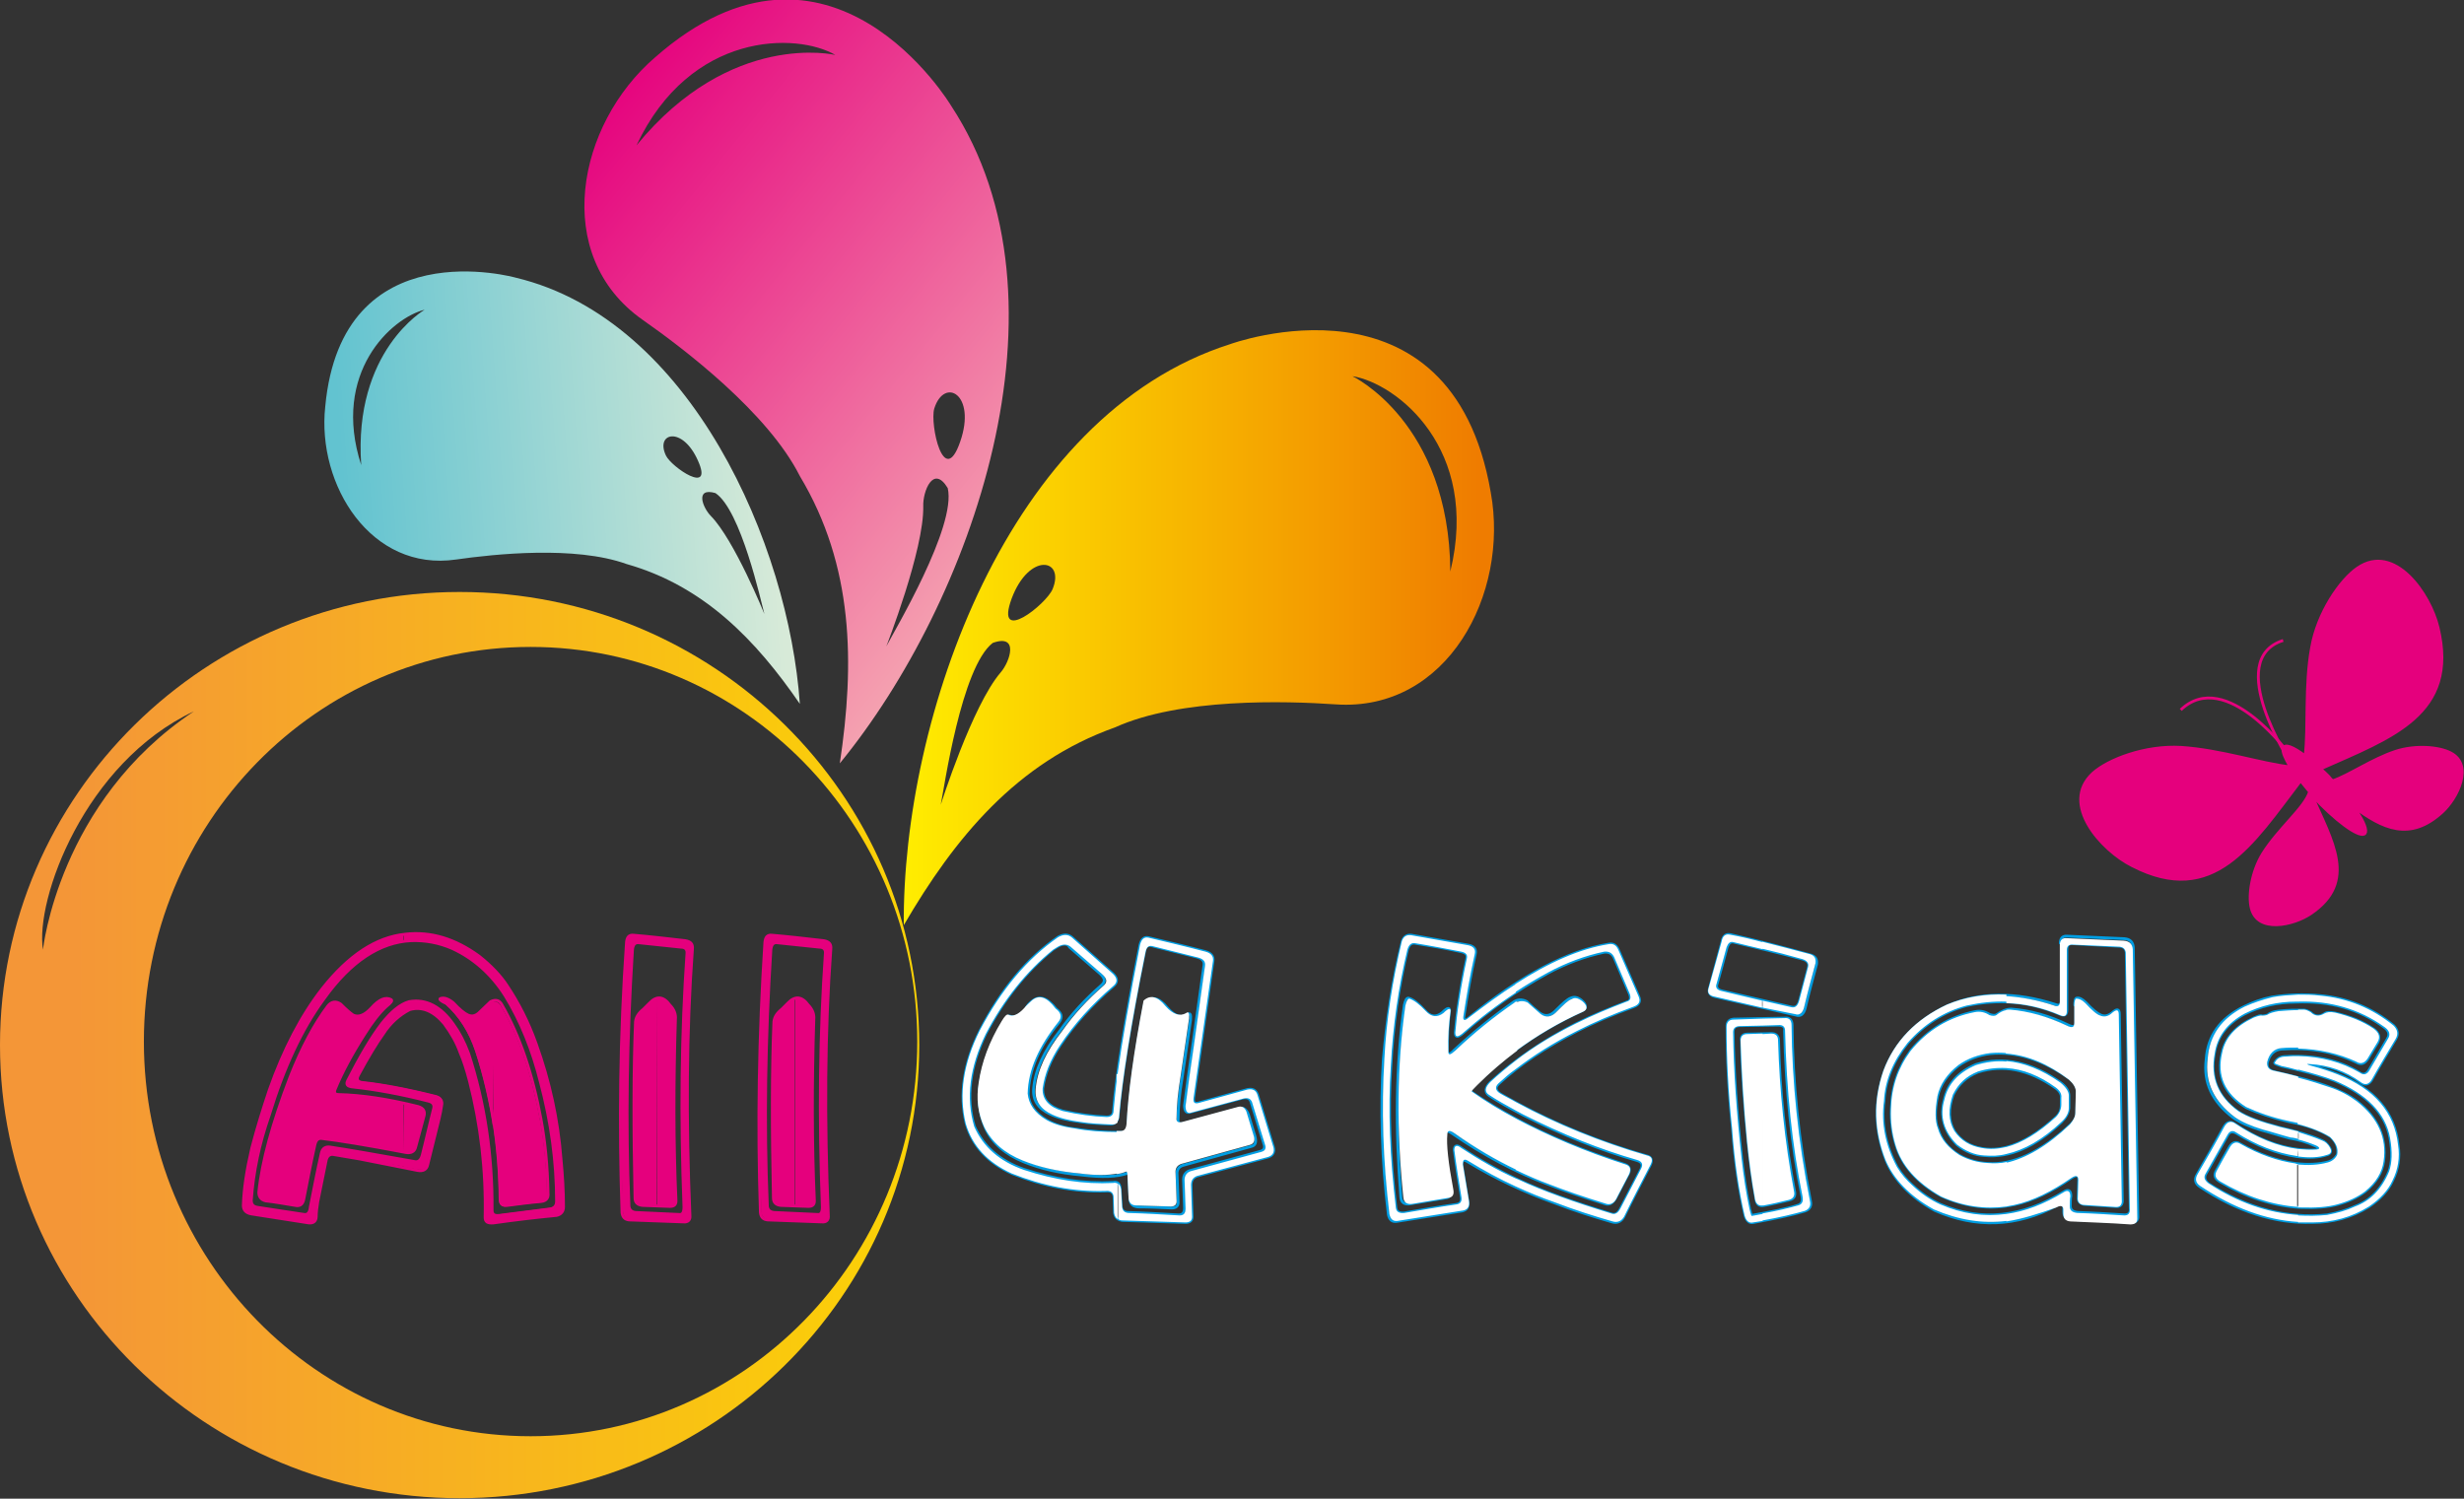
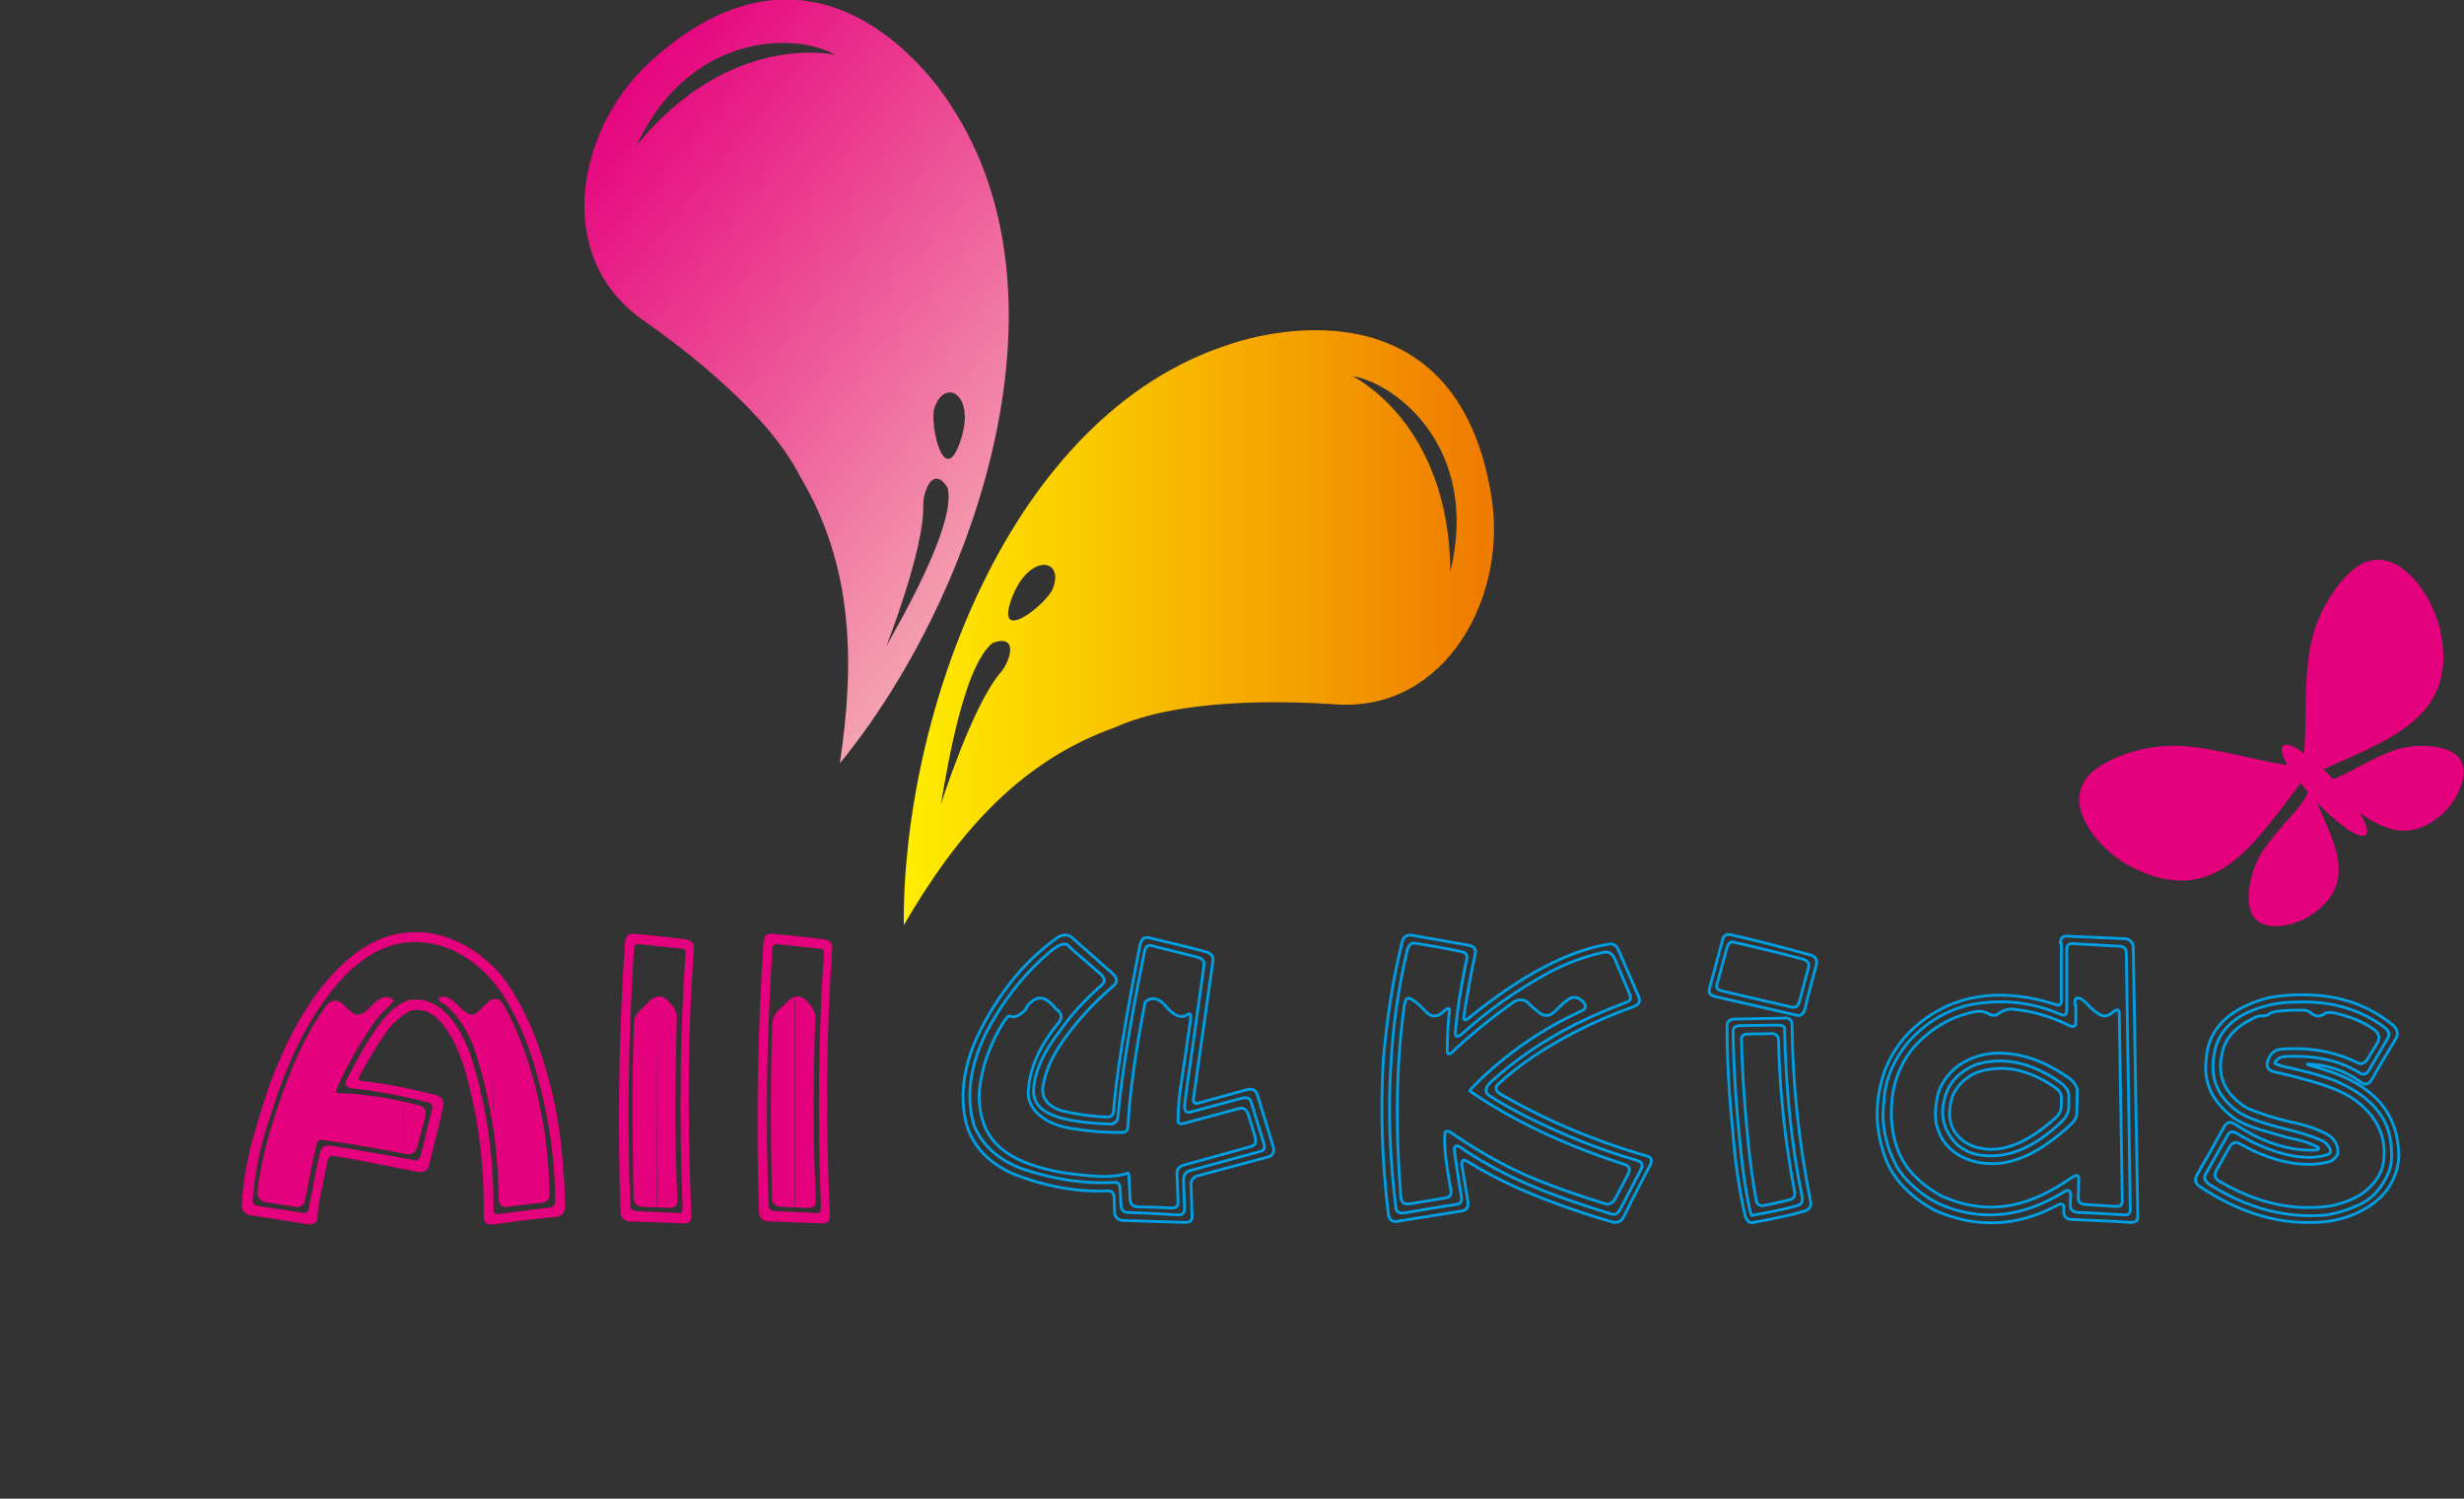
<svg xmlns="http://www.w3.org/2000/svg" version="1.1" id="Õ_xBA__x2264__x201E__1" x="0px" y="0px" viewBox="0 0 493.2 300" style="enable-background:new 0 0 493.2 300;" xml:space="preserve">
  <rect x="0" y="0" width="493.2" height="300" fill="#333333" stroke="none" />
  <style type="text/css">
	.st0{fill:none;stroke:#E5007D;stroke-width:0.567;stroke-linecap:round;stroke-linejoin:round;stroke-miterlimit:22.926;}
	.st1{fill:#E5007D;}
	.st2{fill:none;stroke:#009EE3;stroke-width:0.567;stroke-linecap:round;stroke-linejoin:round;stroke-miterlimit:22.926;}
	.st3{fill:#FFFFFF;}
	.st4{fill:url(#SVGID_00000045585052369392565590000014483543078161499317_);}
	.st5{fill-rule:evenodd;clip-rule:evenodd;fill:url(#SVGID_00000127727776828916266660000000754454829193619114_);}
	.st6{fill-rule:evenodd;clip-rule:evenodd;fill:url(#SVGID_00000065780429265975795190000008125290074352704141_);}
	.st7{fill-rule:evenodd;clip-rule:evenodd;fill:url(#SVGID_00000065065834382220765580000017915974567275577243_);}
	.st8{fill-rule:evenodd;clip-rule:evenodd;fill:#E5007D;stroke:#E5007D;stroke-width:0.567;stroke-miterlimit:22.926;}
	.st9{fill:none;stroke:#E5007D;stroke-width:0.567;stroke-miterlimit:22.926;}
</style>
  <g>
    <g>
      <path class="st0" d="M81.1,187c5.1-0.6,10,0.9,14.8,4.4c2.4,1.9,4.3,3.9,5.6,5.9c2.2,3.3,4.2,7.1,5.8,11.6    c2.7,7.5,4.4,15.2,5,23.2c0.3,3.1,0.5,6.3,0.5,9.5c0,0.9-0.5,1.5-1.4,1.7c-4.2,0.4-8.4,0.9-12.6,1.5c-1.2,0.1-1.7-0.2-1.7-1.1    c0.2-9.6-0.9-18.6-3.1-27.2c-0.6-2.3-1.2-4.2-1.9-5.8c-0.7-2-1.8-3.9-3.2-5.8c-2.1-2.5-4.4-3.5-6.9-2.8c-2.1,1.1-3.9,2.7-5.3,4.9    c-1.3,1.8-3,4.6-5,8.3c-0.4,0.8-0.1,1.3,0.9,1.4c3.8,0.4,8.7,1.3,14.7,2.8c0.9,0.3,1.3,0.9,1.1,1.8c-0.1,0.8-0.3,1.7-0.5,2.6    l-2.3,9.3c-0.2,0.9-0.9,1.3-2,1.1L72,232c-1.8-0.3-3.5-0.6-5.3-0.9c-0.7-0.1-1.2,0.3-1.4,1.1l-1.7,8.4c-0.2,1.2-0.3,2.2-0.3,2.9    c0,0.9-0.5,1.4-1.5,1.3L50.3,243c-1.1-0.2-1.6-0.8-1.6-1.7c0.1-3.4,0.7-7.2,1.7-11.5c1.1-4.2,2.3-8,3.5-11.6    c2.9-8.2,6.4-14.9,10.6-20.3C69.8,191.2,75.3,187.6,81.1,187L81.1,187z M82.3,188.3c-6.2,0.3-12.1,4.1-17.5,11.7    c-4.4,6-8,13.7-10.9,23.2c-2,5.7-3.2,11.4-3.6,17.1c0,0.9,0.5,1.3,1.4,1.4c3,0.5,6.1,0.9,9.2,1.4c0.7,0.1,1.1-0.4,1.2-1.4    c0.7-3.6,1.4-7.2,2.2-10.8c0.2-1,0.8-1.4,1.7-1.3c4,0.6,9.6,1.6,16.9,2.9c0.8,0.2,1.3-0.2,1.6-1.2c0.8-3.1,1.5-6.3,2.3-9.4    c0.2-0.8-0.2-1.3-1.1-1.5c-5.5-1.4-10.4-2.3-15-2.8c-1.2-0.1-1.5-0.5-1.1-1.3c2.4-4.7,4.6-8.5,6.8-11.4c1.9-2.4,3.7-3.9,5.5-4.4    c3.4-0.6,6.4,1,8.9,4.6c1.1,1.5,2.1,3.4,3,5.8c3.2,9.8,4.8,20.3,4.7,31.4c0,0.8,0.5,1.1,1.4,1l10.2-1.3c0.8-0.1,1.3-0.6,1.3-1.5    c0-8-1.1-15.9-3.2-23.8c-1.6-6.4-3.9-12.2-7.1-17.4c-2.8-4.4-6.4-7.5-10.5-9.4C87.9,188.7,85.1,188.2,82.3,188.3L82.3,188.3z     M74.3,201.8c1.6-1.8,2.9-2.3,4-1.7c0.3,0.2,0,0.6-1,1.4c-1.4,1.3-2.8,3.1-4.3,5.5c-2.5,3.9-4.5,7.6-5.9,11    c-0.3,0.7-0.1,1.1,0.7,1.1c4.6,0.1,9.9,0.9,15.9,2.4c1,0.3,1.4,0.9,1.2,1.8l-1.7,6.3c-0.2,0.9-0.9,1.3-2,1.1    c-7.8-1.5-13.4-2.4-16.8-2.8c-0.8-0.1-1.2,0.4-1.4,1.4c-0.8,3.6-1.5,7.2-2.2,10.8c-0.2,1-0.8,1.4-1.7,1.2c-2-0.3-3.9-0.7-5.9-0.9    c-0.9-0.2-1.4-0.8-1.4-1.7c0.6-6.1,2.7-13.8,6.3-23.2c2.3-5.8,4.8-10.5,7.5-14.1c0.7-0.9,1.6-1.1,2.6-0.4c1.1,1.1,1.9,1.8,2.5,2.2    C71.8,203.7,73,203.2,74.3,201.8L74.3,201.8z M88.1,199.9c0.7-0.3,1.6,0,2.6,0.8c1.3,1.4,2.3,2.2,3,2.5s1.4,0.2,2.1-0.4l2.4-2.3    c1-0.5,1.8-0.3,2.3,0.7c3.5,6.1,6.1,13.7,7.8,22.9c0.8,4.3,1.3,9.2,1.4,14.8c0.1,0.9-0.4,1.5-1.3,1.6c-2.3,0.2-4.6,0.5-6.9,0.8    c-0.9,0.1-1.4-0.3-1.4-1.3c-0.1-10.7-1.7-20.6-4.7-29.7c-1.3-3.9-3.3-7-6-9.4C88.2,200.4,87.9,200,88.1,199.9L88.1,199.9z     M125.4,188.6c0.1-1,0.5-1.5,1.4-1.4c3.5,0.3,6.9,0.7,10.4,1.1c1.1,0.2,1.5,0.7,1.4,1.7c-1.2,16.4-1.3,34.2-0.5,53.3    c0.1,0.9-0.4,1.4-1.3,1.3l-10.9-0.4c-0.9-0.1-1.3-0.6-1.4-1.5C123.9,225.2,124.1,207.2,125.4,188.6L125.4,188.6z M127.7,188.7    c-0.6,0-1,0.4-1.1,1.4c-1.1,17.5-1.4,34.7-0.7,51.4c0.1,0.7,0.5,1.1,1.3,1.2l8.7,0.4c0.7,0.1,1-0.4,1-1.5    c-0.7-18.1-0.5-35,0.6-50.7c0.1-0.8-0.3-1.3-1.2-1.3L127.7,188.7L127.7,188.7z M130,200.8c1.4-1.5,2.8-1.4,4.1,0.4    c0.8,0.8,1.2,1.8,1.1,2.8c-0.4,12.9-0.4,24.9,0.1,36.1c0.1,1-0.3,1.4-1.2,1.4l-5.5-0.2c-1-0.1-1.5-0.6-1.5-1.5    c-0.3-13.9-0.3-25.6,0.1-35.3c0.1-0.9,0.6-1.7,1.6-2.5L130,200.8L130,200.8z M153.1,188.6c0.1-1,0.5-1.5,1.4-1.4    c3.5,0.3,6.9,0.7,10.4,1.1c1.1,0.2,1.5,0.7,1.4,1.7c-1.2,16.4-1.3,34.2-0.5,53.3c0.1,0.9-0.4,1.4-1.3,1.3l-10.9-0.4    c-0.9-0.1-1.3-0.6-1.4-1.5C151.6,225.2,151.9,207.2,153.1,188.6L153.1,188.6z M155.4,188.7c-0.6,0-1,0.4-1.1,1.4    c-1.1,17.5-1.4,34.7-0.7,51.4c0.1,0.7,0.5,1.1,1.3,1.2l8.7,0.4c0.7,0.1,1-0.4,1-1.5c-0.7-18.1-0.5-35,0.6-50.7    c0.1-0.8-0.3-1.3-1.2-1.3L155.4,188.7L155.4,188.7z M157.7,200.8c1.4-1.5,2.8-1.4,4.1,0.4c0.8,0.8,1.2,1.8,1.1,2.8    c-0.4,12.9-0.4,24.9,0.1,36.1c0.1,1-0.3,1.4-1.2,1.4l-5.5-0.2c-1-0.1-1.5-0.6-1.5-1.5c-0.3-13.9-0.3-25.6,0.1-35.3    c0.1-0.9,0.6-1.7,1.6-2.5L157.7,200.8z" />
      <path class="st1" d="M159.2,244.4V243l4.4,0.2c0.7,0.1,1-0.4,1-1.5c-0.7-18.1-0.5-35,0.6-50.7c0.1-0.8-0.3-1.3-1.2-1.3l-4.8-0.5    v-1.5c1.9,0.2,3.9,0.4,5.8,0.6c1.1,0.2,1.5,0.7,1.4,1.7c-1.2,16.4-1.3,34.2-0.5,53.3c0.1,0.9-0.4,1.4-1.3,1.3L159.2,244.4    L159.2,244.4z M159.2,241.4l2.7,0.1c0.9,0,1.3-0.5,1.2-1.4c-0.4-11.2-0.5-23.2-0.1-36.1c0.1-1-0.3-1.9-1.1-2.8    c-0.9-1.2-1.8-1.6-2.7-1.4L159.2,241.4L159.2,241.4z M159.2,187.6v1.5l-3.7-0.4c-0.6,0-1,0.4-1.1,1.4c-1.1,17.5-1.4,34.7-0.7,51.4    c0.1,0.7,0.5,1.1,1.3,1.2l4.3,0.2v1.4l-5.5-0.2c-0.9-0.1-1.3-0.6-1.4-1.5c-0.7-17.5-0.5-35.5,0.8-54.1c0.1-1,0.5-1.5,1.4-1.4    C156.1,187.3,157.6,187.5,159.2,187.6L159.2,187.6z M159.2,199.8c-0.5,0.1-1,0.4-1.5,1l-1.2,1.3c-1,0.8-1.5,1.6-1.6,2.5    c-0.4,9.6-0.4,21.4-0.1,35.3c0.1,0.9,0.6,1.5,1.5,1.5l2.8,0.1v-41.7L159.2,199.8L159.2,199.8z M131.5,244.4V243l4.4,0.2    c0.7,0.1,1-0.4,1-1.5c-0.7-18.1-0.5-35,0.6-50.7c0.1-0.8-0.3-1.3-1.2-1.3l-4.8-0.5v-1.5c1.9,0.2,3.9,0.4,5.8,0.6    c1.1,0.2,1.5,0.7,1.4,1.7c-1.2,16.4-1.3,34.2-0.5,53.3c0.1,0.9-0.4,1.4-1.3,1.3L131.5,244.4L131.5,244.4z M131.5,241.4l2.7,0.1    c0.9,0,1.3-0.5,1.2-1.4c-0.4-11.2-0.5-23.2-0.1-36.1c0.1-1-0.3-1.9-1.1-2.8c-0.9-1.2-1.8-1.6-2.7-1.4L131.5,241.4L131.5,241.4z     M98.8,194c1,1.1,1.9,2.1,2.6,3.2c2.2,3.3,4.2,7.1,5.8,11.6c2.7,7.5,4.4,15.2,5,23.2c0.3,3.1,0.5,6.3,0.5,9.5    c0,0.9-0.5,1.5-1.4,1.7c-4.2,0.4-8.3,0.9-12.5,1.5V243c0.2,0.1,0.6,0.2,1,0.1l10.2-1.3c0.8-0.1,1.3-0.6,1.3-1.5    c0-8-1.1-15.9-3.2-23.8c-1.6-6.4-3.9-12.2-7.1-17.4c-0.7-1.1-1.4-2-2.2-3L98.8,194L98.8,194z M131.5,187.6v1.5l-3.7-0.4    c-0.6,0-1,0.4-1.1,1.4c-1.1,17.5-1.4,34.7-0.7,51.4c0.1,0.7,0.5,1.1,1.3,1.2l4.3,0.2v1.4l-5.5-0.2c-0.9-0.1-1.3-0.6-1.4-1.5    c-0.7-17.5-0.5-35.5,0.8-54.1c0.1-1,0.5-1.5,1.4-1.4C128.4,187.3,129.9,187.5,131.5,187.6L131.5,187.6z M131.5,199.8    c-0.5,0.1-1,0.4-1.5,1l-1.2,1.3c-1,0.8-1.5,1.6-1.6,2.5c-0.4,9.6-0.4,21.4-0.1,35.3c0.1,0.9,0.6,1.5,1.5,1.5l2.8,0.1L131.5,199.8    L131.5,199.8z M98.8,225.9c0.7,4.6,1,9.3,1.1,14.3c0,1,0.5,1.4,1.4,1.3c2.3-0.3,4.6-0.6,6.9-0.8c1-0.1,1.4-0.7,1.3-1.6    c-0.1-5.6-0.6-10.6-1.4-14.8c-1.7-9.2-4.2-16.8-7.8-22.9c-0.4-0.7-1-1-1.6-0.9L98.8,225.9L98.8,225.9z M81.1,187    c5.1-0.6,10,0.9,14.8,4.4c1.1,0.9,2.1,1.7,2.9,2.6v2.2c-2.4-2.9-5.2-5-8.4-6.4c-2.6-1.1-5.3-1.5-8.2-1.4c-0.5,0-1,0.1-1.5,0.1V187    C80.9,187,81,187,81.1,187L81.1,187z M98.8,244.7L98.8,244.7c-1.2,0.2-1.8-0.2-1.8-1.1c0.2-9.6-0.9-18.6-3.1-27.2    c-0.6-2.3-1.2-4.2-1.9-5.8c-0.7-2-1.8-3.9-3.2-5.8c-2.1-2.5-4.4-3.5-6.9-2.8c-0.4,0.2-0.8,0.4-1.1,0.6v-1.7    c0.4-0.2,0.7-0.3,1.1-0.4c3.4-0.6,6.4,1,8.9,4.6c1.1,1.5,2.1,3.4,3,5.8c3.2,9.8,4.8,20.3,4.7,31.4c0,0.4,0.1,0.7,0.4,0.9    L98.8,244.7L98.8,244.7z M80.8,217.8v1.5c1.6,0.3,3.2,0.7,4.9,1.2c0.9,0.2,1.3,0.7,1.1,1.5c-0.8,3.2-1.6,6.3-2.3,9.4    c-0.2,0.9-0.8,1.3-1.6,1.2l-2.1-0.4v1.4l2.8,0.5c1.1,0.2,1.7-0.1,2-1.1l2.3-9.3c0.3-0.8,0.4-1.7,0.5-2.6c0.3-0.9-0.1-1.6-1.1-1.8    C85,218.7,82.8,218.2,80.8,217.8L80.8,217.8z M98.8,200.3c-0.2,0-0.4,0.1-0.7,0.2l-2.4,2.3c-0.7,0.6-1.5,0.7-2.1,0.4    c-0.7-0.2-1.7-1.1-3-2.5c-1-0.8-1.9-1.1-2.6-0.8c-0.2,0.1,0.2,0.5,1.1,1.1c2.7,2.4,4.7,5.5,6,9.4c1.6,4.9,2.8,10.1,3.6,15.4    L98.8,200.3L98.8,200.3z M80.8,230.5l0.5,0.1c1.1,0.3,1.8-0.1,2-1.1l1.7-6.3c0.2-0.9-0.2-1.6-1.2-1.8s-2-0.5-2.9-0.7L80.8,230.5    L80.8,230.5z M80.8,202.6c-1.6,1-3,2.4-4.1,4.2c-1.3,1.8-3,4.6-5,8.3c-0.4,0.8-0.1,1.3,0.9,1.4c2.3,0.2,5,0.7,8.2,1.3v1.5    c-3.6-0.8-6.9-1.3-10.1-1.6c-1.2-0.1-1.5-0.5-1.1-1.3c2.4-4.7,4.6-8.5,6.8-11.4c1.5-1.9,3-3.3,4.4-4L80.8,202.6L80.8,202.6z     M80.8,233.5v-1.4c-6.3-1.1-11.2-2-14.8-2.5c-0.9-0.1-1.5,0.3-1.7,1.3c-0.7,3.6-1.5,7.2-2.2,10.8c-0.1,1-0.4,1.5-1.2,1.4    c-3.1-0.5-6.2-1-9.2-1.4c-1-0.1-1.4-0.6-1.4-1.4c0.5-5.7,1.7-11.4,3.6-17.1c2.8-9.4,6.5-17.1,10.9-23.2c5-6.9,10.4-10.7,16-11.5    V187c-5.7,0.7-11.1,4.3-16.2,10.9c-4.2,5.4-7.8,12.1-10.6,20.3c-1.2,3.6-2.4,7.4-3.5,11.6c-1,4.3-1.6,8.1-1.7,11.5    c0,0.9,0.5,1.4,1.6,1.7l11.5,1.8c1,0.1,1.5-0.3,1.5-1.3c-0.1-0.7,0.1-1.7,0.3-2.9l1.7-8.4c0.2-0.7,0.7-1.1,1.4-1.1    c1.8,0.3,3.5,0.6,5.3,0.9L80.8,233.5L80.8,233.5z M80.8,220.8c-4.8-1-9.1-1.6-12.9-1.7c-0.8-0.1-1.1-0.4-0.7-1.1    c1.5-3.4,3.4-7.1,5.9-11c1.5-2.3,2.9-4.2,4.3-5.5c0.9-0.8,1.3-1.3,1-1.4c-1.1-0.6-2.4,0-4,1.7c-1.2,1.5-2.5,1.9-3.6,1.3    c-0.6-0.3-1.4-1.1-2.5-2.2c-1-0.7-1.9-0.6-2.6,0.4c-2.7,3.7-5.1,8.4-7.5,14.1c-3.7,9.3-5.8,17.1-6.3,23.2    c-0.1,0.9,0.4,1.5,1.4,1.7c2,0.2,3.9,0.6,5.9,0.9c0.9,0.2,1.5-0.2,1.7-1.2c0.6-3.6,1.4-7.2,2.2-10.8c0.2-1,0.7-1.4,1.4-1.4    c3.3,0.4,8.8,1.2,16.3,2.7L80.8,220.8L80.8,220.8z" />
    </g>
    <g>
      <path class="st2" d="M211.8,187.6c1.1-0.6,2-0.6,2.8,0.1l7.9,7c1.2,1,1.3,1.9,0.3,2.7c-4.3,3.7-7.8,7.6-10.6,11.8    c-2,3-3.1,5.8-3.5,8.7c-0.1,2.2,1.3,3.7,4,4.5c3.1,0.7,6,1.1,8.8,1.2c0.9,0,1.4-0.4,1.4-1.3c0.5-6.7,2.3-17.8,5.3-33.2    c0.3-1.1,0.8-1.6,1.7-1.4c3.8,0.9,7.6,1.8,11.4,2.8c1.1,0.3,1.6,0.9,1.5,1.8l-3.9,27.5c-0.1,0.9,0.2,1.2,1,1l9.8-2.7    c1-0.2,1.7,0.1,2,1.1c1.1,3.5,2.1,7,3.2,10.5c0.2,0.9-0.1,1.6-1.1,1.9l-14.2,3.8c-0.8,0.3-1.2,0.9-1.2,1.8l0.2,6.1    c0.1,1-0.4,1.4-1.3,1.4l-12.6-0.4c-0.9-0.1-1.5-0.6-1.6-1.5l-0.1-3.3c-0.1-0.8-0.6-1.2-1.6-1.1c-6.3,0.2-12.5-1-18.8-3.5    c-4.8-2.2-7.9-5.5-9.2-10c-1.4-5.8-0.5-12,2.8-18.6C200.4,198.1,205.6,191.9,211.8,187.6L211.8,187.6z M211.6,189.5l-0.8,0.5    c-5.4,4.4-9.9,10-13.5,16.9c-3.2,6.6-4,12.8-2.3,18.5c1.8,4.1,5.1,7,10,8.7c6.1,2,12,2.9,17.8,2.6c0.9-0.2,1.4,0.3,1.4,1.3    l0.2,3.5c0.1,0.7,0.4,1.1,1.2,1.2c3.5,0.1,6.9,0.3,10.3,0.5c0.8,0,1.2-0.4,1.2-1.4l-0.2-5.7c0-0.9,0.5-1.6,1.4-1.8l13.9-3.8    c0.8-0.2,1.1-0.7,0.8-1.5l-2.6-8.5c-0.3-0.7-0.8-0.9-1.7-0.7l-10.4,2.8c-0.8,0.3-1.2-0.2-1.2-1.3c0.5-3.9,1-7.7,1.6-11.6l2.3-16.5    c0.1-0.8-0.3-1.3-1.3-1.6l-9.2-2.3c-0.8-0.2-1.2,0.2-1.4,1.1c-3,14.8-4.7,25.8-5.3,32.9c-0.1,1.1-0.6,1.7-1.5,1.7    c-2.4-0.1-4.5-0.2-6.3-0.5c-2.4-0.3-4.3-0.8-5.8-1.5c-2.4-1.1-3.5-2.8-3.3-5.1c0.3-3.7,2.1-7.5,5.3-11.6c2.3-3.3,5.1-6.3,8.3-9.1    c0.8-0.7,0.7-1.4-0.3-2.3l-6.1-5.3C213.7,188.8,212.7,188.8,211.6,189.5L211.6,189.5z M206.5,200.5c1.5-1.3,3.1-0.8,4.9,1.5    c1.1,0.8,1.3,1.6,0.6,2.6c-4.1,4.9-6.1,9.7-6.2,14.4c0.1,2.1,1.4,3.9,3.8,5.3c1.6,0.9,3.6,1.5,5.7,1.7c2.9,0.5,6,0.7,9.3,0.7    c0.8,0,1.2-0.5,1.2-1.5c0.3-6,1.4-14.2,3.4-24.6c1.3-1.2,2.8-0.9,4.4,1.1c1.5,1.7,2.8,2.2,4.1,1.4c0.5-0.4,0.7-0.1,0.6,1.1    l-1.7,11.6c-0.5,3-0.8,5.8-0.8,8.3c-0.1,0.7,0.3,1,1.1,0.8l11.1-3c0.9-0.3,1.5,0.2,1.9,1.3l1.3,4.3c0.3,1.2,0.1,1.8-0.8,2    l-13.7,3.8c-0.8,0.3-1.2,0.9-1.1,1.9l0.2,5.3c0.1,0.9-0.4,1.4-1.5,1.3c-2.2-0.1-4.3-0.2-6.5-0.2c-1-0.1-1.5-0.5-1.6-1.4l-0.2-4.1    c0-0.8-0.1-1.2-0.2-1.3c-2.1,0.8-5.3,0.9-9.3,0.4c-4.5-0.4-8.3-1.3-11.5-2.6c-3.7-1.5-6.3-3.7-7.7-6.7c-1.2-2.8-1.6-5.8-1.1-8.9    c0.6-4.1,2.1-8.2,4.6-12.3c0.6-0.9,1-1.4,1.3-1.3c0.9,0.4,2-0.1,3.2-1.3C205.5,201.4,206,200.9,206.5,200.5L206.5,200.5z     M280.7,188.4c0.3-0.9,0.9-1.3,1.8-1.2l11.4,2c1.1,0.2,1.6,0.8,1.4,1.7c-1,4.5-1.7,8.7-2.3,12.6c-0.1,0.8,0.3,0.9,1.1,0.2    c10.5-8.5,19.8-13.4,27.9-14.7c1-0.2,1.6,0.3,2,1.3l4,9.2c0.4,0.9,0.1,1.6-1,2c-4.1,1.5-7.9,3.1-11.4,4.9    c-6.2,3.2-11.5,6.7-15.7,10.6c-0.7,0.7-0.6,1.3,0.4,2c9.2,5.3,18.9,9.4,29.3,12.4c0.9,0.2,1.2,0.8,0.7,1.8    c-1.8,3.5-3.6,6.9-5.3,10.4c-0.5,0.9-1.3,1.3-2.3,1c-3.8-1.1-7.6-2.3-11.5-3.8c-6.1-2.2-11.9-4.9-17.5-8.3    c-0.8-0.5-1.1-0.3-1.1,0.7l1.2,7.2c0.2,1.2-0.2,1.8-1.1,2l-13.2,2.1c-0.9,0.1-1.4-0.4-1.6-1.4c-1.3-10.8-1.6-21.1-1-31.1    C277.6,204.2,278.7,196.4,280.7,188.4L280.7,188.4z M283.2,188.8c-0.7-0.1-1.2,0.3-1.5,1.3c-1.8,7.6-2.9,15.3-3.3,23.1    c-0.6,9-0.2,18.6,1,28.6c0.1,0.8,0.7,1.1,1.7,1c3.5-0.6,6.9-1.2,10.4-1.7c0.8-0.1,1.2-0.6,1-1.6c-0.5-3.1-1-6.1-1.4-9.3    c0-0.9,0.5-1.1,1.4-0.4c3.7,2.5,7.5,4.6,11.4,6.4c4.9,2.3,11.1,4.5,18.6,6.8c0.8,0.3,1.4-0.1,1.9-1.1l4.1-7.9    c0.4-0.8,0.2-1.4-0.8-1.7c-7.3-2.1-14.9-5.1-22.8-9.1c-2.7-1.4-5-2.7-6.8-3.9c-0.9-0.6-0.9-1.5,0.2-2.6    c4.9-4.5,10.6-8.4,17.1-11.7c3.4-1.7,6.8-3.1,10.2-4.4c0.8-0.2,0.9-0.8,0.6-1.6l-3.1-7.3c-0.4-0.8-1-1.2-2-1.1    c-3.8,0.8-7.6,2.2-11.3,4.2c-6.2,3.4-11.9,7.4-17.1,12.1c-1,0.8-1.4,0.7-1.4-0.2c0.3-3.7,1-8.7,2.3-14.8c0.2-0.8-0.2-1.2-1.1-1.4    C289.4,189.8,286.3,189.3,283.2,188.8L283.2,188.8z M281.1,201.2c0.2-0.9,0.4-1.4,0.8-1.4c0.9,0.2,2,1.1,3.3,2.5    c1.1,1.3,2.3,1.4,3.5,0.4c1.1-1.1,1.6-1.1,1.4-0.1c-0.3,2.3-0.4,4.9-0.4,7.8c0,0.8,0.5,0.8,1.4-0.2c4-3.7,7.9-6.8,11.7-9.5    c0.9-0.7,1.9-0.7,2.8-0.2c0.9,0.9,1.7,1.6,2.6,2.3c1.1,0.8,2.2,0.6,3.3-0.6c1.3-1.3,2.3-2.2,2.9-2.4c0.7-0.3,1.3-0.2,2.1,0.4    c1.1,0.9,1.1,1.7,0.2,2.1c-8.1,3.7-15.2,8.6-21.4,14.8c-0.8,0.8-1.1,1.2-1.1,1.3c8.6,5.9,18.9,10.8,31,14.7    c0.9,0.3,1.2,0.9,0.7,1.9l-2.4,4.6c-0.6,1.2-1.3,1.6-2.1,1.4c-4.8-1.5-8.6-2.8-11.4-3.9c-6.5-2.4-12.9-5.8-19.3-10.2    c-1-0.7-1.5-0.6-1.5,0.2c-0.2,2,0.2,5.7,1.2,11c0.2,1-0.2,1.6-1.1,1.7l-7.2,1.2c-1,0.1-1.6-0.3-1.7-1.3    C279.3,226.1,279.4,213.3,281.1,201.2L281.1,201.2z M344.7,188.5c0.2-1.2,0.8-1.6,1.7-1.4c4.9,1.1,10.3,2.5,16.1,4.1    c0.9,0.3,1.2,0.8,1.1,1.8c-0.8,3-1.6,5.9-2.3,8.9c-0.3,1.1-0.9,1.6-1.8,1.3l-16.1-3.7c-1.1-0.2-1.5-0.8-1.2-1.7L344.7,188.5    L344.7,188.5z M347.1,188.6c-0.7-0.2-1.1,0.2-1.4,1c-0.7,2.5-1.3,4.9-2,7.3c-0.3,0.8,0.1,1.3,1.1,1.5l13.8,3.2    c0.8,0.2,1.3-0.2,1.6-1.2c0.6-2.2,1.2-4.5,1.8-6.8c0.2-0.8-0.2-1.3-1.1-1.6C356,190.7,351.4,189.6,347.1,188.6L347.1,188.6z     M347,204c3.4-0.1,6.8-0.1,10.3-0.2c0.9-0.1,1.4,0.4,1.4,1.4c0.1,11.4,1.3,23.2,3.7,35.3c0.2,0.9-0.2,1.6-1.1,1.9    c-2.6,0.8-6,1.5-10.3,2.3c-0.8,0.2-1.4-0.3-1.7-1.4c-1.1-4.7-2-10.5-2.5-17.4c-0.8-7.5-1.1-14.3-1.1-20.3    C345.6,204.6,346.1,204.1,347,204L347,204z M355.9,205.2l-7.6,0.1c-0.9,0-1.4,0.4-1.4,1.2c0.1,7.8,0.7,16.2,1.7,25.3    c0.4,3.6,0.9,6.9,1.6,10.2c0.2,0.7,0.3,1.2,0.4,1.3c3.9-0.7,7-1.3,9.2-2c0.8-0.2,1.1-0.8,0.9-1.8c-2.1-10.2-3.2-21.2-3.5-33.2    C357.4,205.6,356.9,205.2,355.9,205.2L355.9,205.2z M349.8,207l4.8-0.1c0.9,0,1.4,0.5,1.4,1.4c0.2,10.1,1.3,20.2,3.2,30.2    c0.2,1-0.2,1.5-1.1,1.7c-1.7,0.4-3.3,0.8-5,1.1c-0.9,0.2-1.5-0.2-1.6-1.2c-0.7-3.8-1.2-7.7-1.6-11.6c-0.7-7.2-1.2-13.9-1.3-20.1    C348.4,207.4,348.9,207,349.8,207L349.8,207z M412.4,188.8c0-1,0.5-1.5,1.4-1.4l11.4,0.5c1.2,0.1,1.7,0.7,1.8,1.7l0.9,53.7    c0.1,1-0.4,1.4-1.4,1.4c-4-0.3-8-0.4-12-0.6c-1-0.1-1.4-0.6-1.4-1.6v-0.8c0-0.7-0.5-0.9-1.4-0.4c-8,4.3-16.2,4.6-24.4,1    c-4.9-2.7-8.1-6.1-9.7-9.9c-2.3-5.9-2.5-11.8-0.4-17.9c2.2-5.9,6.5-10.3,12.7-13.2c6.3-2.7,13.5-2.8,21.6-0.2    c0.7,0.3,1.1,0,1.1-0.7v-11.6H412.4z M415,188.9c-0.9-0.1-1.3,0.3-1.3,1.1v12.2c0,1-0.5,1.2-1.4,0.8c-6.1-2.6-12.3-3.1-18.7-1.7    c-4.5,1.2-8.5,3.7-11.8,7.5c-2.9,3.6-4.5,7.5-4.7,11.6c-0.6,4.5,0.3,8.9,2.6,13.2c0.9,1.5,2,2.7,3,3.6c1.8,1.7,3.7,3,5.7,3.9    c8.2,3.5,16.4,2.6,24.7-2.5c0.9-0.6,1.4-0.3,1.4,0.8c-0.1,0.6-0.1,1.2-0.1,2s0.5,1.2,1.5,1.3c3.1,0.1,6.2,0.3,9.4,0.5    c0.8,0,1.2-0.4,1.1-1.4l-0.8-51.2c-0.1-0.8-0.6-1.2-1.5-1.2L415,188.9L415,188.9z M415.3,201.2c0-0.9,0.1-1.4,0.4-1.4    c0.5-0.1,1.1,0.2,1.8,0.9c1.3,1.4,2.3,2.2,3,2.5s1.4,0.2,2.2-0.4c1-0.9,1.5-0.9,1.5,0.2c0.2,12.3,0.4,24.7,0.6,37.1    c0.1,1-0.4,1.5-1.3,1.4l-6.2-0.4c-0.9-0.1-1.4-0.6-1.3-1.5l0.1-3.5c0-0.9-0.4-1-1.4-0.4c-4,2.8-7.8,4.6-11.4,5.4    c-4.9,1.1-9.8,0.5-14.7-1.7c-4.9-2.7-7.9-6.2-9.1-10.3c-0.7-2.3-1-4.7-0.9-7.2c0.1-4.4,1.4-8.2,3.9-11.6c3.5-4.2,7.8-6.8,12.9-7.8    c1-0.2,1.9,0,2.9,0.6c0.7,0.2,1.1,0.2,1.4,0c1-0.7,1.9-1.1,2.9-1.1c3.8,0.3,7.5,1.3,11.4,3.2c1,0.5,1.5,0.3,1.5-0.5v-3.5H415.3z     M398.4,210.9c-2.4,0.3-4.5,1.1-6.4,2.4c-2.3,1.8-3.7,3.9-4.2,6.2c-0.6,2.9-0.5,5.1,0.1,6.5c0.6,2.1,2,3.9,4.3,5.3    c1.8,1,3.7,1.5,5.6,1.6c5.1,0.4,10.7-2.2,16.8-7.9c0.8-0.8,1.1-1.5,1.1-2.3l0.1-4.3c0-0.8-0.5-1.6-1.4-2.4    C409.1,212.2,403.8,210.4,398.4,210.9L398.4,210.9z M395.5,213.1c5.5-1.7,11.2-0.4,16.9,3.6c1.1,0.8,1.7,1.7,1.7,2.6v2.5    c-0.1,1-0.6,1.9-1.5,2.8c-5.3,5-10.4,7.2-15.4,6.7c-2-0.1-3.8-0.8-5.5-2.2c-2.6-2.7-3.4-5.7-2.5-9    C389.9,216.9,392,214.6,395.5,213.1L395.5,213.1z M411.5,217.8c-5.4-3.8-10.6-4.8-15.6-3.2c-2.3,0.9-3.9,2.4-5,4.6    c-1,2.9-0.9,5.3,0.3,7.3c1.3,1.9,3.1,3,5.5,3.4c4.5,0.8,9.4-1.3,14.8-6.2c0.8-0.7,1.1-1.5,1.1-2.5v-1.4    C412.7,219.1,412.3,218.4,411.5,217.8L411.5,217.8z M454.7,199.6c3.2-0.5,6.4-0.6,9.7-0.3c5.5,0.5,10.4,2.5,14.7,6    c0.8,0.8,1,1.7,0.4,2.7c-1.6,2.7-3.2,5.3-4.7,8c-0.6,1.1-1.4,1.3-2.3,0.6c-3-2.2-6.4-3.4-10.2-3.6c-0.7-0.1-0.6,0.1,0.2,0.3    c2.2,0.6,4,1.2,5.5,1.8c7.3,2.9,11.3,7.6,12,14.1c0.4,2.5,0,4.9-1.1,7.1c-0.9,2-2.5,3.7-4.7,5.2c-3.5,2.2-7.3,3.2-11.4,3.2    c-7.5,0.2-15-2.2-22.5-7.2c-0.9-0.6-1.1-1.4-0.5-2.4c1.8-3.1,3.6-6.3,5.3-9.4c0.6-1.1,1.3-1.3,2.2-0.7c5.7,3.8,11.2,5.5,16.3,5.2    c0.7-0.1,0.7-0.4-0.1-0.8c-1.7-0.8-3.5-1.3-5.3-1.6c-1.9-0.5-3.7-1.1-5.6-1.6c-2.3-0.7-4.2-1.5-5.6-2.5c-4.2-3.2-6-7-5.4-11.7    c0.3-4.6,2.8-8.1,7.4-10.4C450.8,200.7,452.7,200,454.7,199.6L454.7,199.6z M459.5,200.6c-3.7,0-7.1,0.8-10.3,2.4    c-3.5,1.9-5.5,4.6-6,8c-0.9,4.8,0.7,8.6,4.7,11.5c1.8,1.2,4.6,2.2,8.4,3.2c3.4,0.8,6.2,1.6,8.4,2.6c0.6,0.2,1.1,0.7,1.6,1.5    c0.4,0.7,0.2,1.2-0.7,1.4c-1.5,0.5-3.5,0.6-5.9,0.3c-4-0.6-8-2.2-12.1-4.7c-0.8-0.4-1.3-0.3-1.7,0.4l-4.4,7.8    c-0.4,0.7-0.2,1.4,0.6,2c7.7,4.9,15.6,7,23.7,6.2c2.1-0.4,3.9-0.9,5.6-1.7c3-1.1,5.3-3.4,6.8-7c0.6-1.7,0.7-3.9,0.2-6.7    c-0.9-5-4.7-8.8-11.1-11.5c-2.9-1.1-6.4-2-10.6-2.9c-0.9-0.3-1.4-0.5-1.4-0.6c0.4-0.8,1.1-1.3,2.2-1.3c5.7-0.3,10.6,0.7,14.7,3.2    c0.8,0.6,1.5,0.4,2-0.5l3.7-6.3c0.5-0.8,0.3-1.6-0.7-2.3C472.2,201.9,466.3,200.3,459.5,200.6L459.5,200.6z M456.1,202.4    c1.8-0.2,3.5-0.2,5-0.2c0.4,0,0.9,0.2,1.4,0.5c0.8,0.8,1.7,0.9,2.7,0.3c0.4-0.4,1.2-0.4,2.2-0.2c3,0.7,5.5,1.7,7.7,3.2    c1.1,0.8,1.3,1.7,0.8,2.7l-2,3.3c-0.6,0.9-1.3,1.2-2.3,0.6c-4.4-2.1-9.3-3-14.9-2.6c-1.5,0.1-2.5,1.1-2.9,2.8    c-0.1,0.9,0.3,1.4,1.2,1.7c5.2,1.2,8.9,2.2,11.2,3.1c2.2,0.8,4,1.7,5.6,2.9c4.2,3.3,5.9,7.3,5.3,12c-0.3,2.2-1.5,4.2-3.7,6    c-1.6,1.2-3.4,2-5.6,2.6c-1.8,0.5-4.2,0.7-7.3,0.6c-5.5-0.3-10.9-2.1-16.2-5.2c-1-0.6-1.2-1.3-0.6-2.3c0.8-1.5,1.6-2.9,2.4-4.3    c0.6-1.2,1.4-1.5,2.3-0.9c3.7,2.1,7.4,3.4,11,3.9c2.5,0.3,4.7,0.2,6.6-0.3c0.8-0.2,1.4-0.7,1.9-1.5c0.2-1.3-0.2-2.5-1.4-3.6    c-2-1.3-4.8-2.3-8.4-3c-3.3-0.8-6.1-1.7-8.5-2.8c-4.3-2.7-5.9-6.3-4.8-10.9c0.6-3,2.7-5.3,6.3-7c0.9-0.4,1.4-0.6,1.7-0.4    c0.3,0,0.6-0.1,1.1-0.2C454.3,202.8,455,202.5,456.1,202.4z" />
-       <path class="st3" d="M460,244.7v-1.4c1.9,0.1,3.9,0.1,5.8-0.1c2.1-0.4,3.9-0.9,5.6-1.7c3-1.1,5.3-3.4,6.8-7    c0.6-1.7,0.7-3.9,0.2-6.7c-0.9-5-4.7-8.8-11.1-11.5c-2.1-0.8-4.5-1.5-7.3-2.2v-2.7c4.6,0.1,8.7,1.2,12.3,3.3    c0.8,0.6,1.5,0.4,2-0.5l3.7-6.3c0.5-0.8,0.3-1.6-0.7-2.3c-5-3.6-10.8-5.3-17.3-5.1v-1.4c1.5,0,2.9,0,4.4,0.2    c5.5,0.5,10.4,2.5,14.7,6c0.8,0.8,1,1.7,0.4,2.7c-1.6,2.7-3.2,5.3-4.7,8c-0.6,1.1-1.4,1.3-2.3,0.6c-3-2.2-6.4-3.4-10.2-3.6    c-0.7-0.1-0.6,0.1,0.2,0.3c2.2,0.6,4,1.2,5.5,1.8c7.3,2.9,11.3,7.6,12,14.1c0.4,2.5,0,4.9-1.1,7.1c-0.9,2-2.5,3.7-4.7,5.2    c-3.5,2.2-7.3,3.2-11.4,3.2C461.9,244.7,460.9,244.7,460,244.7L460,244.7z M460,241.7c0.2,0,0.4,0,0.5,0c3.1,0.1,5.5-0.1,7.3-0.6    c2.2-0.6,4-1.4,5.6-2.6c2.2-1.8,3.4-3.8,3.7-6c0.7-4.7-1.1-8.7-5.3-12c-1.6-1.2-3.4-2.2-5.6-2.9c-1.5-0.5-3.5-1.2-6.3-1.9v9.3    c2.7,0.7,4.9,1.6,6.5,2.6c1.2,1.2,1.7,2.3,1.4,3.6c-0.4,0.8-1.1,1.3-1.9,1.5c-1.8,0.5-3.8,0.6-6.1,0.4v8.6L460,241.7L460,241.7z     M460,231.5c2.3,0.3,4.2,0.2,5.7-0.3c0.9-0.2,1.1-0.7,0.7-1.4c-0.4-0.8-1-1.3-1.6-1.5c-1.4-0.6-2.9-1.1-4.8-1.7v1.5    c1.2,0.3,2.4,0.7,3.6,1.2c0.8,0.4,0.8,0.7,0.1,0.8c-1.2,0.1-2.5,0-3.7-0.1L460,231.5L460,231.5z M460,209.9    c4.2,0.1,8.1,1,11.6,2.6c0.9,0.6,1.7,0.3,2.3-0.6l2-3.3c0.6-1,0.3-1.9-0.8-2.7c-2.2-1.5-4.8-2.5-7.7-3.2c-1-0.2-1.7-0.1-2.2,0.2    c-1,0.6-1.9,0.5-2.7-0.3c-0.5-0.3-1-0.5-1.4-0.5c-0.3,0-0.7,0-1.1,0L460,209.9L460,209.9z M460,199.1v1.4c-0.1,0-0.3,0-0.4,0    c-3.7,0-7.1,0.8-10.3,2.4c-3.5,1.9-5.5,4.6-6,8c-0.9,4.8,0.7,8.6,4.7,11.5c1.8,1.2,4.6,2.2,8.4,3.2c1.3,0.3,2.5,0.6,3.7,0.9v1.5    c-0.5-0.1-1.1-0.3-1.6-0.3c-1.9-0.5-3.7-1.1-5.6-1.6c-2.3-0.7-4.2-1.5-5.6-2.5c-4.2-3.2-6-7-5.4-11.7c0.3-4.6,2.8-8.1,7.4-10.4    c1.8-0.8,3.6-1.4,5.6-1.9C456.5,199.3,458.2,199.2,460,199.1L460,199.1z M460,202.2c-1.2,0-2.5,0.1-3.9,0.2    c-1.1,0.2-1.8,0.4-2.2,0.7c-0.4,0.2-0.8,0.2-1.1,0.2c-0.3-0.1-0.9,0.1-1.7,0.4c-3.6,1.7-5.7,4-6.3,7c-1.1,4.6,0.5,8.2,4.8,10.9    c2.4,1.1,5.2,2.1,8.5,2.8c0.6,0.1,1.3,0.3,1.9,0.4v-9.3c-1.5-0.4-3.1-0.8-5-1.2c-0.9-0.2-1.3-0.8-1.2-1.7c0.4-1.7,1.4-2.7,2.9-2.8    c1.1-0.1,2.2-0.1,3.3-0.1L460,202.2L460,202.2z M460,211.4c-0.8,0-1.6,0-2.5,0.1c-1.1,0-1.8,0.4-2.2,1.3c0,0.1,0.5,0.3,1.4,0.6    c1.1,0.2,2.2,0.5,3.3,0.8L460,211.4L460,211.4z M460,230c-4-0.5-8.3-2.2-12.6-5.1c-0.8-0.6-1.6-0.4-2.2,0.7    c-1.7,3.2-3.5,6.3-5.3,9.4c-0.6,1-0.4,1.8,0.5,2.4c6.6,4.4,13.1,6.8,19.6,7.2v-1.4c-6.1-0.4-12.1-2.5-17.9-6.3    c-0.8-0.6-1.1-1.2-0.6-2l4.4-7.8c0.4-0.7,1-0.9,1.7-0.4c4.1,2.6,8.1,4.1,12.1,4.7h0.2L460,230L460,230z M460,233v8.6    c-5.3-0.4-10.5-2.1-15.6-5.1c-1-0.6-1.2-1.3-0.6-2.3c0.8-1.5,1.6-2.9,2.4-4.3c0.6-1.2,1.4-1.5,2.3-0.9c3.7,2.1,7.4,3.4,11,3.9    C459.6,233,459.8,233,460,233L460,233z M401.6,244.5V243c3.8-0.5,7.6-2,11.4-4.3c0.9-0.6,1.4-0.3,1.4,0.8c-0.1,0.6-0.1,1.2-0.1,2    s0.5,1.2,1.5,1.3c3.1,0.1,6.2,0.3,9.4,0.5c0.8,0,1.2-0.4,1.1-1.4l-0.8-51.2c-0.1-0.8-0.6-1.2-1.5-1.2l-9-0.4    c-0.9-0.1-1.3,0.3-1.3,1.1v12.2c0,1-0.5,1.2-1.4,0.8c-3.5-1.5-7.1-2.3-10.7-2.4v-1.4c3.1,0.2,6.3,0.8,9.6,1.9    c0.7,0.3,1.1,0,1.1-0.7v-11.4c0-1,0.5-1.5,1.4-1.4l11.4,0.5c1.2,0.1,1.7,0.7,1.8,1.7l0.9,53.7c0.1,1-0.4,1.4-1.4,1.4    c-4-0.3-8-0.4-12-0.6c-1-0.1-1.4-0.6-1.4-1.6v-0.8c0-0.7-0.5-0.9-1.4-0.4C408.2,242.9,404.9,244,401.6,244.5L401.6,244.5z     M401.6,241.5c0.5-0.1,1.1-0.2,1.6-0.3c3.7-0.8,7.5-2.7,11.4-5.4c0.9-0.6,1.4-0.5,1.4,0.4l-0.1,3.5c-0.1,0.9,0.4,1.5,1.3,1.5    l6.2,0.4c0.9,0.1,1.4-0.4,1.3-1.4c-0.2-12.4-0.4-24.8-0.6-37.1c0-1.1-0.5-1.1-1.5-0.2c-0.7,0.6-1.5,0.7-2.2,0.4    c-0.7-0.2-1.7-1.1-3-2.5c-0.7-0.7-1.3-0.9-1.8-0.9c-0.2,0-0.4,0.5-0.4,1.4v3.5c0,0.9-0.5,1-1.5,0.5c-3.8-1.8-7.6-2.9-11.4-3.2    c-0.3,0-0.6,0-0.8,0.1v8.7c4.3,0.3,8.5,2.1,12.6,5.2c0.9,0.8,1.4,1.6,1.4,2.4l-0.1,4.3c0,0.7-0.4,1.5-1.1,2.3    c-4.5,4.3-8.8,6.8-12.9,7.7v8.7H401.6z M401.6,231c3.6-0.8,7.3-2.9,11-6.4c0.9-0.8,1.5-1.8,1.5-2.8v-2.5c0-0.8-0.6-1.7-1.7-2.6    c-3.7-2.6-7.3-4-10.8-4.3v1.4c3.3,0.2,6.6,1.5,9.9,3.9c0.8,0.6,1.2,1.3,1.1,2v1.4c0,0.9-0.4,1.8-1.1,2.5c-3.5,3.2-6.8,5.2-9.9,6    V231z M401.6,199.1v1.4c-2.6-0.1-5.3,0.2-8,0.8c-4.5,1.2-8.5,3.7-11.8,7.5c-2.9,3.6-4.5,7.5-4.7,11.6c-0.6,4.5,0.3,8.9,2.6,13.2    c0.9,1.5,2,2.7,3,3.6c1.8,1.7,3.7,3,5.7,3.9c4.4,1.9,8.8,2.5,13.2,1.9v1.4c-4.8,0.6-9.6-0.2-14.5-2.3c-4.9-2.7-8.1-6.1-9.7-9.9    c-2.3-5.9-2.5-11.8-0.4-17.9c2.2-5.9,6.5-10.3,12.7-13.2C393.3,199.6,397.3,198.9,401.6,199.1L401.6,199.1z M401.6,202.2    c-0.7,0.1-1.4,0.5-2,1c-0.3,0.2-0.8,0.2-1.4,0c-0.9-0.6-1.9-0.8-2.9-0.6c-5.2,1-9.5,3.6-12.9,7.8c-2.5,3.4-3.8,7.2-3.9,11.6    c-0.1,2.5,0.2,4.9,0.9,7.2c1.2,4.1,4.2,7.5,9.1,10.3c4.4,2,8.8,2.6,13.2,2v-8.9c-1.3,0.3-2.6,0.3-3.9,0.2    c-1.9-0.1-3.8-0.6-5.6-1.6c-2.3-1.5-3.7-3.2-4.3-5.3c-0.6-1.5-0.6-3.6-0.1-6.5c0.5-2.3,1.9-4.4,4.2-6.2c1.8-1.3,4-2.1,6.4-2.4    c1.1-0.1,2.2-0.1,3.2,0L401.6,202.2L401.6,202.2z M401.6,212.5c-2-0.2-4.1,0.1-6.1,0.7c-3.5,1.5-5.6,3.8-6.3,6.9    c-1,3.4-0.1,6.4,2.5,9c1.7,1.3,3.5,2.1,5.5,2.2c1.5,0.1,2.9,0.1,4.4-0.3v-1.4c-1.7,0.4-3.3,0.5-4.9,0.2c-2.4-0.4-4.2-1.5-5.5-3.4    c-1.2-2-1.3-4.4-0.3-7.3c1.1-2.2,2.7-3.7,5-4.6c1.9-0.6,3.8-0.8,5.7-0.7L401.6,212.5L401.6,212.5z M352.8,244.3v-1.4    c2.9-0.5,5.3-1.1,7.1-1.6c0.8-0.2,1.1-0.8,0.9-1.8c-2.1-10.2-3.2-21.2-3.5-33.2c0-0.8-0.5-1.2-1.4-1.1l-3.1,0.1v-1.4    c1.5,0,3-0.1,4.4-0.1c0.9-0.1,1.4,0.4,1.4,1.4c0.1,11.4,1.3,23.2,3.7,35.3c0.2,0.9-0.2,1.6-1.1,1.9    C359.1,243,356.2,243.7,352.8,244.3L352.8,244.3z M352.8,241.3c0.1,0,0.1,0,0.2,0c1.7-0.3,3.4-0.7,5-1.1c0.9-0.2,1.3-0.8,1.1-1.7    c-1.9-10.1-2.9-20.2-3.2-30.2c0-0.9-0.4-1.4-1.4-1.4l-1.7,0.1V241.3L352.8,241.3z M352.8,201.7v-1.4l5.7,1.3    c0.8,0.2,1.3-0.2,1.6-1.2c0.6-2.2,1.2-4.5,1.8-6.8c0.2-0.8-0.2-1.3-1.1-1.6c-2.8-0.8-5.5-1.5-8.1-2.1v-1.4    c3.1,0.8,6.3,1.6,9.6,2.5c0.9,0.3,1.2,0.8,1.1,1.8c-0.8,3-1.6,5.9-2.3,8.9c-0.3,1.1-0.9,1.6-1.8,1.3L352.8,201.7z M352.8,188.6    v1.4c-2-0.5-3.9-0.9-5.8-1.4c-0.7-0.2-1.1,0.2-1.4,1c-0.7,2.5-1.3,4.9-2,7.3c-0.3,0.8,0.1,1.3,1.1,1.5l8,1.9v1.4l-9.5-2.2    c-1.1-0.2-1.5-0.8-1.2-1.7l2.6-9.3c0.2-1.2,0.8-1.6,1.7-1.4C348.5,187.5,350.6,188,352.8,188.6L352.8,188.6z M352.8,203.9v1.4    l-4.5,0.1c-0.9,0-1.4,0.4-1.4,1.2c0.1,7.8,0.7,16.2,1.7,25.3c0.4,3.6,0.9,6.9,1.6,10.2c0.2,0.7,0.3,1.2,0.4,1.3    c0.8-0.1,1.5-0.3,2.2-0.4v1.4c-0.6,0.1-1.2,0.2-1.9,0.3c-0.8,0.2-1.4-0.3-1.7-1.4c-1.1-4.7-2-10.5-2.5-17.4    c-0.8-7.5-1.1-14.3-1.1-20.3c0-0.9,0.4-1.5,1.4-1.5C348.9,204,350.9,204,352.8,203.9L352.8,203.9z M352.8,206.9l-3.1,0.1    c-0.9,0-1.3,0.5-1.3,1.4c0.2,6.2,0.6,12.9,1.3,20.1c0.4,3.9,0.9,7.8,1.6,11.6c0.2,0.9,0.7,1.3,1.5,1.2V206.9L352.8,206.9z     M303.4,237.5v-1.6l0.5,0.2c4.9,2.3,11.1,4.5,18.6,6.8c0.8,0.3,1.4-0.1,1.9-1.1l4.1-7.9c0.4-0.8,0.2-1.4-0.8-1.7    c-7.3-2.1-14.9-5.1-22.8-9.1c-0.5-0.3-1-0.5-1.5-0.8v-1.7c8.3,4.5,17,8,26.3,10.7c0.9,0.2,1.2,0.8,0.7,1.8    c-1.8,3.5-3.6,6.9-5.3,10.4c-0.5,0.9-1.3,1.3-2.3,1c-3.8-1.1-7.6-2.3-11.5-3.8C308.7,239.8,306,238.7,303.4,237.5L303.4,237.5z     M303.4,234.2c2.3,1.1,4.6,2.1,6.8,2.9c2.8,1.1,6.5,2.4,11.4,3.9c0.8,0.2,1.6-0.2,2.1-1.4l2.4-4.6c0.4-1,0.2-1.6-0.7-1.9    c-8.1-2.6-15.4-5.7-22-9.2L303.4,234.2L303.4,234.2z M303.4,214v-1.7c3.6-2.8,7.6-5.2,12-7.4c3.4-1.7,6.8-3.1,10.2-4.4    c0.8-0.2,0.9-0.8,0.6-1.6l-3.1-7.3c-0.4-0.8-1-1.2-2-1.1c-3.8,0.8-7.6,2.2-11.3,4.2c-2.2,1.2-4.4,2.5-6.5,3.9V197    c6.8-4.4,13-7.1,18.7-8c1-0.2,1.6,0.3,2,1.3l4,9.2c0.4,0.9,0.1,1.6-1,2c-4.1,1.5-7.9,3.1-11.4,4.9    C311,208.7,306.9,211.3,303.4,214L303.4,214z M303.4,210.4c4.2-3.1,8.6-5.7,13.5-7.9c0.9-0.4,0.9-1.2-0.2-2.1    c-0.8-0.6-1.5-0.8-2.1-0.4c-0.7,0.2-1.6,1.1-2.9,2.4c-1.1,1.2-2.2,1.4-3.3,0.6c-0.8-0.7-1.7-1.5-2.6-2.3c-0.8-0.4-1.6-0.4-2.4,0    V210.4z M223.7,215c0.9-6.5,2.4-15.2,4.5-25.9c0.3-1.1,0.8-1.6,1.7-1.4c3.8,0.9,7.6,1.8,11.4,2.8c1.1,0.3,1.6,0.9,1.5,1.8    l-3.9,27.5c-0.1,0.9,0.2,1.2,1,1l9.8-2.7c1-0.2,1.7,0.1,2,1.1c1.1,3.5,2.1,7,3.2,10.5c0.2,0.9-0.1,1.6-1.1,1.9l-14.2,3.8    c-0.8,0.3-1.2,0.9-1.2,1.8l0.2,6.1c0.1,1-0.4,1.4-1.3,1.4l-12.6-0.4c-0.4,0-0.7-0.1-0.9-0.3v-7.1c0.3,0.2,0.5,0.6,0.6,1.2l0.2,3.5    c0.1,0.7,0.4,1.1,1.2,1.2c3.5,0.1,6.9,0.3,10.3,0.5c0.8,0,1.2-0.4,1.2-1.4l-0.2-5.7c0-0.9,0.5-1.6,1.4-1.8l13.9-3.8    c0.8-0.2,1.1-0.7,0.8-1.5l-2.6-8.5c-0.3-0.7-0.8-0.9-1.7-0.7l-10.4,2.8c-0.8,0.3-1.2-0.2-1.2-1.3c0.5-3.9,1-7.7,1.6-11.6l2.3-16.5    c0.1-0.8-0.3-1.3-1.3-1.6l-9.2-2.3c-0.8-0.2-1.2,0.2-1.4,1.1c-3,14.8-4.7,25.8-5.3,32.9c0,0.6-0.2,1-0.5,1.3V215H223.7z     M303.4,197v1.7c-3.8,2.5-7.3,5.2-10.7,8.2c-1,0.8-1.4,0.7-1.4-0.2c0.3-3.7,1-8.7,2.3-14.8c0.2-0.8-0.2-1.2-1.1-1.4    c-3.1-0.6-6.2-1.2-9.3-1.7c-0.7-0.1-1.2,0.3-1.5,1.3c-1.8,7.6-2.9,15.3-3.3,23.1c-0.6,9-0.2,18.6,1,28.6c0.1,0.8,0.7,1.1,1.7,1    c3.5-0.6,6.9-1.2,10.4-1.7c0.8-0.1,1.2-0.6,1-1.6c-0.5-3.1-1-6.1-1.4-9.3c0-0.9,0.5-1.1,1.4-0.4c3.5,2.3,7.1,4.4,10.9,6.1v1.6    c-3.3-1.5-6.4-3.2-9.5-5.1c-0.8-0.5-1.1-0.3-1.1,0.7l1.2,7.2c0.2,1.2-0.2,1.8-1.1,2l-13.2,2.1c-0.9,0.1-1.4-0.4-1.6-1.4    c-1.3-10.8-1.6-21.1-1-31.1c0.4-7.7,1.6-15.6,3.5-23.5c0.3-0.9,0.9-1.3,1.8-1.2l11.4,2c1.1,0.2,1.6,0.8,1.4,1.7    c-1,4.5-1.7,8.7-2.3,12.6c-0.1,0.8,0.3,0.9,1.1,0.2C297.4,201.1,300.4,198.9,303.4,197L303.4,197z M303.4,200.5    c-0.1,0.1-0.3,0.2-0.4,0.3c-3.9,2.7-7.8,5.8-11.7,9.5c-1,0.9-1.4,1-1.4,0.2c-0.1-2.9,0.1-5.4,0.4-7.8c0.2-1-0.3-1-1.4,0.1    c-1.2,0.9-2.4,0.8-3.5-0.4c-1.3-1.4-2.4-2.2-3.3-2.5c-0.3,0-0.6,0.5-0.8,1.4c-1.7,12-1.8,24.8-0.4,38.4c0.1,1,0.7,1.4,1.7,1.3    l7.2-1.2c1-0.1,1.3-0.7,1.1-1.7c-1-5.3-1.4-9-1.2-11c0-0.9,0.5-0.9,1.5-0.2c4.1,2.9,8.2,5.3,12.4,7.3V224c-3.2-1.7-6.2-3.5-9-5.5    c-0.1-0.1,0.3-0.5,1.1-1.3c2.5-2.5,5.2-4.8,8-6.9v-9.8H303.4z M303.4,212.3c-1.8,1.4-3.5,2.8-5.1,4.3c-1.1,1.1-1.2,2-0.2,2.6    c1.5,1,3.3,2,5.3,3.1v-1.7c-1-0.6-2.1-1.1-3.1-1.7c-1-0.6-1.1-1.3-0.4-2c1.1-1,2.2-2,3.5-2.9L303.4,212.3L303.4,212.3z M223.7,235    c0.7-0.1,1.3-0.3,1.8-0.5c0.1,0.1,0.2,0.5,0.2,1.3l0.2,4.1c0.1,0.9,0.6,1.4,1.6,1.4c2.2,0.1,4.4,0.1,6.5,0.2    c1.1,0.1,1.6-0.3,1.5-1.3l-0.2-5.3c-0.1-1,0.3-1.6,1.1-1.9l13.7-3.8c0.9-0.2,1.2-0.9,0.8-2l-1.3-4.3c-0.3-1.2-1-1.6-1.9-1.3    l-11.1,3c-0.8,0.2-1.2-0.1-1.1-0.8c0-2.5,0.3-5.3,0.8-8.3l1.7-11.6c0.1-1.1-0.1-1.5-0.6-1.1c-1.2,0.7-2.6,0.3-4.1-1.4    c-1.6-2-3.1-2.3-4.4-1.1c-2,10.4-3.1,18.6-3.4,24.6c-0.1,1-0.4,1.5-1.2,1.5c-0.3,0-0.5,0-0.8,0v8.6L223.7,235L223.7,235z     M211.8,187.6c1.1-0.6,2-0.6,2.8,0.1l7.9,7c1.2,1,1.3,1.9,0.3,2.7c-4.3,3.7-7.8,7.6-10.6,11.8c-2,3-3.1,5.8-3.5,8.7    c-0.1,2.2,1.3,3.7,4,4.5c3.1,0.7,6,1.1,8.8,1.2c0.9,0,1.4-0.4,1.4-1.3c0.2-2,0.4-4.5,0.8-7.3v9.7c-0.2,0.2-0.6,0.4-1,0.4    c-2.4-0.1-4.5-0.2-6.3-0.5c-2.4-0.3-4.3-0.8-5.8-1.5c-2.4-1.1-3.5-2.8-3.3-5.1c0.3-3.7,2.1-7.5,5.3-11.6c2.3-3.3,5.1-6.3,8.3-9.1    c0.8-0.7,0.7-1.4-0.3-2.3l-6.1-5.3c-0.8-0.8-1.8-0.8-2.9-0.1l-0.8,0.5c-5.4,4.4-9.9,10-13.5,16.9c-3.2,6.6-4,12.8-2.3,18.5    c1.8,4.1,5.1,7,10,8.7c6.1,2,12,2.9,17.8,2.6c0.4-0.1,0.6,0,0.9,0.1v7.1c-0.4-0.2-0.6-0.7-0.7-1.2l-0.1-3.3    c-0.1-0.8-0.6-1.2-1.6-1.1c-6.3,0.2-12.5-1-18.8-3.5c-4.8-2.2-7.9-5.5-9.2-10c-1.4-5.8-0.5-12,2.8-18.6    C200.4,198.1,205.6,191.9,211.8,187.6L211.8,187.6z M223.7,226.6c-3.1,0-5.9-0.2-8.5-0.7c-2.2-0.3-4.1-0.8-5.7-1.7    c-2.4-1.4-3.6-3.2-3.8-5.3c0.1-4.7,2.2-9.4,6.2-14.4c0.7-0.9,0.5-1.8-0.6-2.6c-1.8-2.4-3.4-2.9-4.9-1.5c-0.5,0.5-1,0.9-1.4,1.4    c-1.2,1.3-2.3,1.8-3.2,1.3c-0.3-0.1-0.7,0.3-1.3,1.3c-2.5,4.1-4,8.2-4.6,12.3c-0.5,3.2-0.2,6.1,1.1,8.9c1.5,3,4,5.2,7.7,6.7    c3.2,1.3,7,2.2,11.5,2.6c3,0.4,5.5,0.4,7.5,0V226.6z" />
    </g>
  </g>
  <g>
    <g>
      <g>
        <linearGradient id="SVGID_00000158016462077038634320000012893819235682443649_" gradientUnits="userSpaceOnUse" x1="14.746" y1="209.2" x2="198.746" y2="209.2">
          <stop offset="0" style="stop-color:#F49637" />
          <stop offset="1" style="stop-color:#FCD801" />
        </linearGradient>
-         <path id="SVGID_1_" style="fill:url(#SVGID_00000158016462077038634320000012893819235682443649_);" d="M92,118.5     c50.8,0,92,40.6,92,90.7s-41.2,90.7-92,90.7S0,259.3,0,209.2C0,159.2,41.2,118.5,92,118.5L92,118.5z M8.6,190.1     c0,0,3.1-29.7,30.2-47.7C16.9,152.7,7,180.1,8.6,190.1L8.6,190.1z M106.2,129.5c-42.8,0-77.4,35.4-77.4,79s34.7,79,77.4,79     c42.8,0,77.4-35.4,77.4-79S149,129.5,106.2,129.5z" />
      </g>
    </g>
  </g>
  <linearGradient id="SVGID_00000128450453271041240090000010276723703253158056_" gradientUnits="userSpaceOnUse" x1="181.032" y1="125.648" x2="296.081" y2="125.648">
    <stop offset="0" style="stop-color:#FFED00" />
    <stop offset="1" style="stop-color:#EF7C00" />
  </linearGradient>
  <path style="fill-rule:evenodd;clip-rule:evenodd;fill:url(#SVGID_00000128450453271041240090000010276723703253158056_);" d="  M180.9,185.2c-0.3-41.5,20.7-102.1,65.3-116.3c0,0,44.3-16.3,52.2,29.7c3.7,20.3-8.7,43.9-31,42.4c-10.1-0.7-31.2-1.3-44.2,4.6  C203.5,152.6,191.1,167.7,180.9,185.2L180.9,185.2z M202.5,119.8c-3.5,9.5,7,1.1,8.2-1.9C213.2,111.8,206,110.5,202.5,119.8  L202.5,119.8z M188.3,161.1c0,0,6.3-19.9,12-26.5c1.9-2.2,3.7-7.8-1.6-5.9C192.4,133.6,189,157.7,188.3,161.1L188.3,161.1z   M270.7,75.3c0,0,19.4,9.2,19.6,39.1C296.3,89.8,279.5,76.7,270.7,75.3z" />
  <linearGradient id="SVGID_00000085244200544611789590000002255796616289503654_" gradientUnits="userSpaceOnUse" x1="214.777" y1="113.964" x2="110.648" y2="29.643">
    <stop offset="0" style="stop-color:#F6B1B5" />
    <stop offset="1" style="stop-color:#E5007D" />
  </linearGradient>
  <path style="fill-rule:evenodd;clip-rule:evenodd;fill:url(#SVGID_00000085244200544611789590000002255796616289503654_);" d="  M168.1,152.8c26.3-32.1,48-92.4,22.3-131.6c0,0-24.2-40.6-59.3-9.7c-15.6,13.4-20.8,39.6-2.5,52.5c8.3,5.8,25.1,18.6,31.5,31.3  C170.9,113.3,171.1,132.8,168.1,152.8L168.1,152.8z M192.2,88.4c-3.3,9.6-6.1-3.5-5.2-6.6C189,75.4,195.5,78.9,192.2,88.4  L192.2,88.4z M177.4,129.4c0,0,7.6-19.4,7.4-28.1c-0.1-2.9,2-8.4,4.9-3.6C191.5,105.4,179,126.3,177.4,129.4L177.4,129.4z M167.2,11  c0,0-20.9-5-39.8,18.1C138.2,6.2,159.5,6.5,167.2,11z" />
  <linearGradient id="SVGID_00000057133950912646715850000011392507174753190061_" gradientUnits="userSpaceOnUse" x1="154.736" y1="95.6" x2="68.894" y2="101.603">
    <stop offset="0" style="stop-color:#D7EAD8" />
    <stop offset="1" style="stop-color:#62C3D0" />
  </linearGradient>
-   <path style="fill-rule:evenodd;clip-rule:evenodd;fill:url(#SVGID_00000057133950912646715850000011392507174753190061_);" d="  M160.1,140.9c-2.2-31.8-21.8-76.9-56.8-85.3c0,0-34.9-9.9-38.2,25.8c-1.7,15.7,9.2,33.1,26.2,30.6c7.7-1.1,23.8-2.8,34.1,0.9  C140.9,117.3,151.3,128.1,160.1,140.9L160.1,140.9z M139.7,92.2c3.2,7.1-5.3,1.3-6.4-1C131.1,86.6,136.6,85.2,139.7,92.2L139.7,92.2  z M153,122.9c0,0-6-14.8-10.7-19.6c-1.6-1.6-3.3-5.8,0.9-4.6C148.3,102.1,152.3,120.3,153,122.9L153,122.9z M85,62  c0,0-14.3,8.2-12.7,31.1C66.3,74.6,78.4,63.6,85,62z" />
  <g>
    <path class="st8" d="M426.8,173.3c16.3,8.4,24-4.3,33.7-17c0.6,0.7,1.2,1.5,1.8,2.2c-1,3.2-6.2,7.3-9.4,12.4   c-2.2,3.6-2.9,8.3-2.3,10.8c1.2,5.2,8.5,3.5,11.9,1.2c9.5-6.4,4.2-14.6,0.2-23.8c0.6,0.6,1.2,1.3,1.8,1.9c4.6,4.6,8.6,7.1,9,5.6   c0.2-0.9-0.7-2.8-2.4-5.1c5.8,4.3,11.2,7,17.7,1.1c3.1-2.8,6.4-9.5,1.7-11.9c-2.3-1.2-7-1.6-11-0.3c-4.8,1.6-9.3,4.8-12.6,5.9   c-0.3-0.3-0.6-0.6-0.8-0.9c-0.5-0.5-1-1-1.6-1.5c14.2-6.3,27.7-10.9,23.5-28.3c-1.6-6.7-8.7-17-16.1-11.9c-3.5,2.4-8,9-9.2,15.9   c-1.4,7.6-0.6,16-1.3,21.7c-2.4-1.8-4.1-2.5-4.4-1.5c-0.2,0.7,0.4,2,1.4,3.7c-5.7-0.6-13.9-3.4-21.9-3.9   c-7.1-0.4-14.5,2.4-17.6,5.2C412.3,160.9,420.6,170.2,426.8,173.3z" />
-     <path class="st9" d="M458.5,151.3c0,0-12.9-17.9-22-9.2" />
-     <path class="st9" d="M458.5,152.7c0,0-13.5-20.7-1.5-24.5" />
  </g>
</svg>